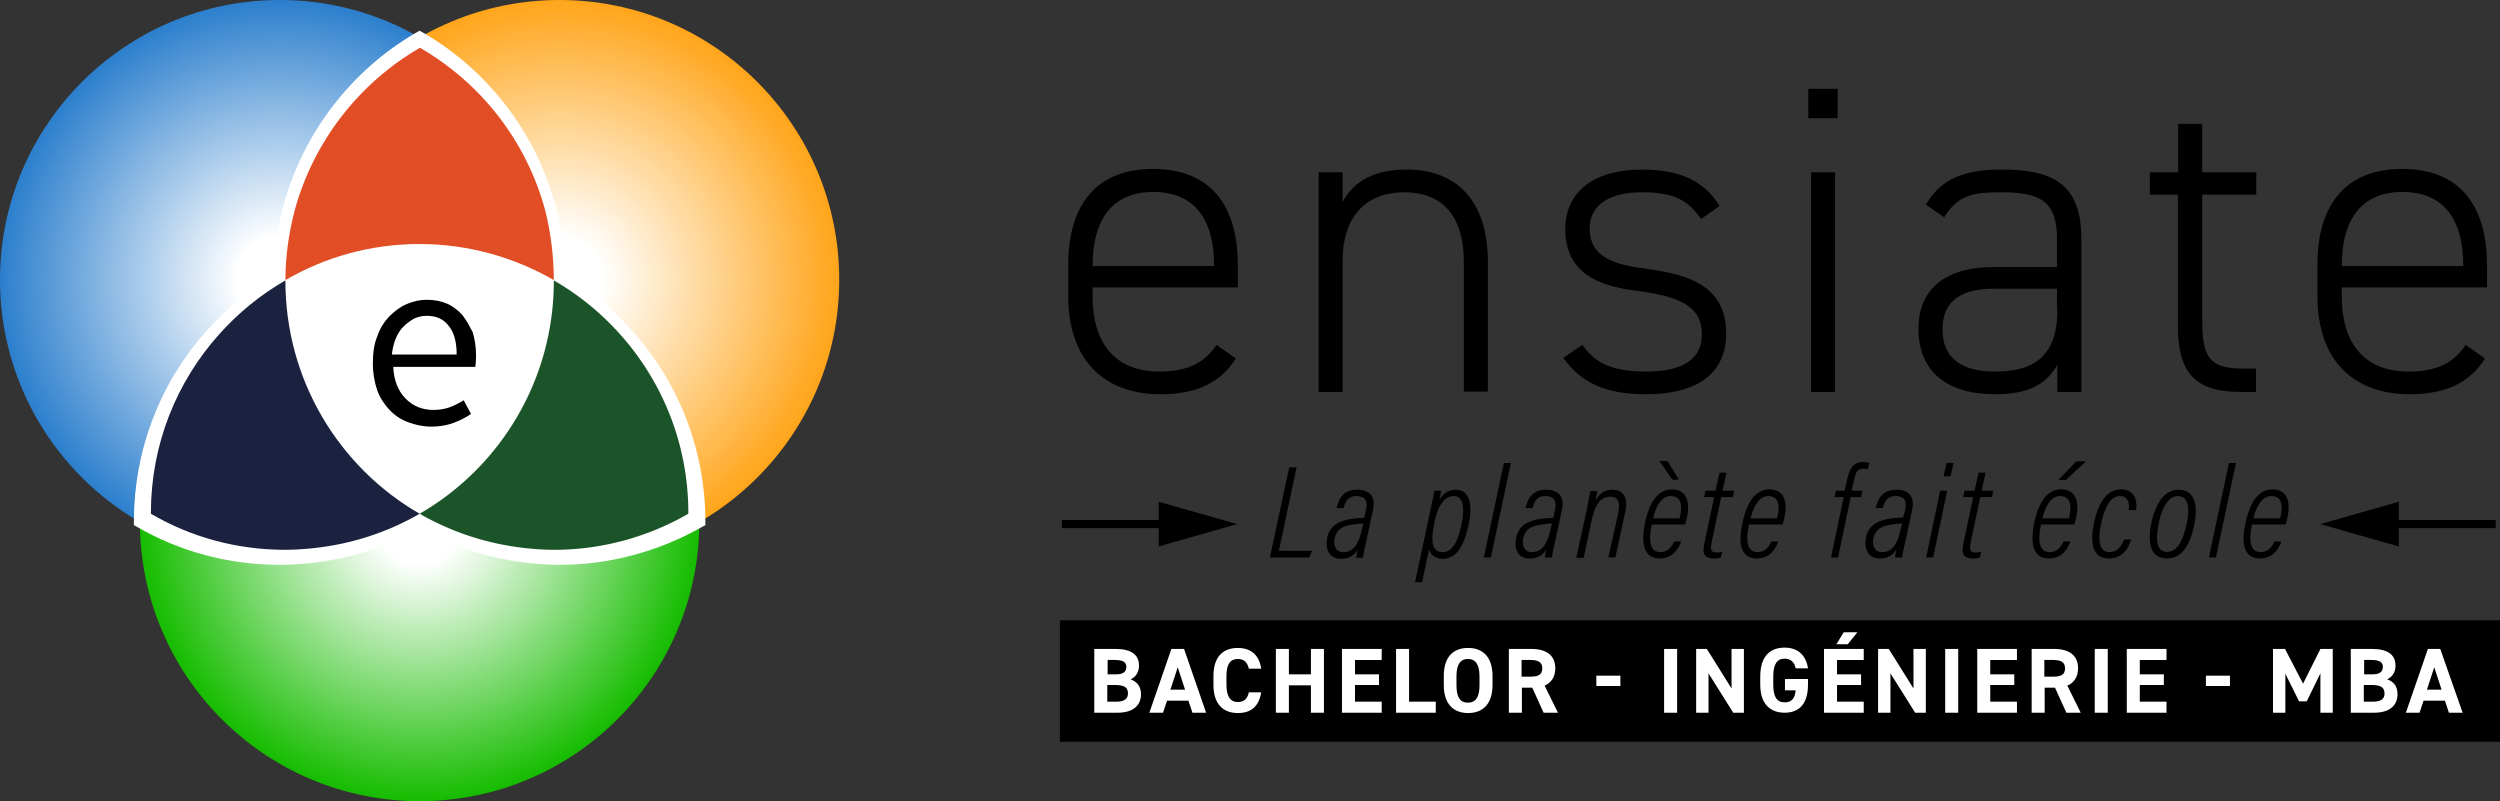
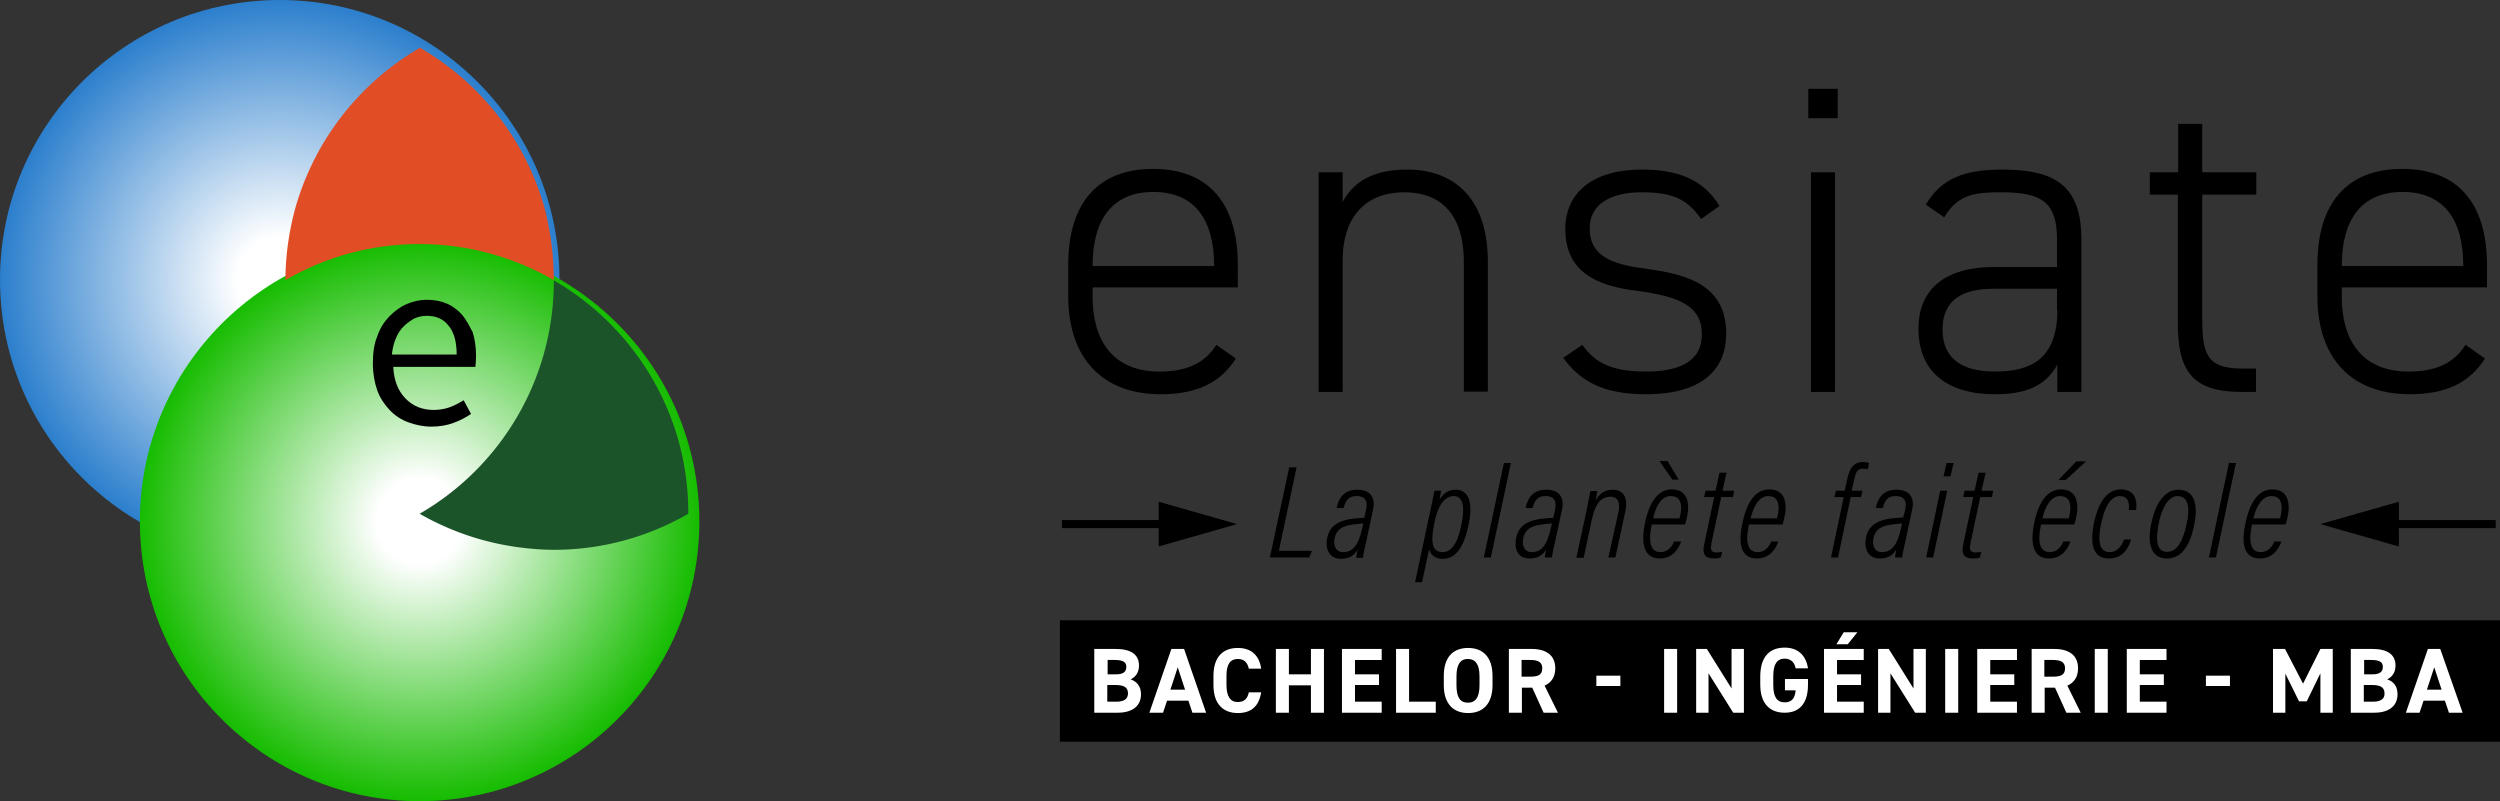
<svg xmlns="http://www.w3.org/2000/svg" id="Calque_1" viewBox="0 0 748.9 240">
  <rect x="0" y="0" width="748.9" height="240" fill="#333333" stroke="none" />
  <style>.st3{fill:#fff}</style>
  <radialGradient id="SVGID_1_" cx="75.436" cy="93.127" r="104.602" gradientTransform="matrix(.801 0 0 -.801 23.366 158.407)" gradientUnits="userSpaceOnUse">
    <stop offset=".152" stop-color="#fff" />
    <stop offset="1" stop-color="#2c7fcd" />
  </radialGradient>
  <circle cx="83.8" cy="83.8" r="83.8" fill="url(#SVGID_1_)" />
  <radialGradient id="SVGID_2_" cx="180.038" cy="93.127" r="104.602" gradientTransform="matrix(.801 0 0 -.801 23.366 158.407)" gradientUnits="userSpaceOnUse">
    <stop offset=".152" stop-color="#fff" />
    <stop offset="1" stop-color="#ffa51a" />
  </radialGradient>
-   <circle cx="167.6" cy="83.8" r="83.8" fill="url(#SVGID_2_)" />
  <radialGradient id="SVGID_3_" cx="127.737" cy="2.755" r="104.602" gradientTransform="matrix(.801 0 0 -.801 23.366 158.407)" gradientUnits="userSpaceOnUse">
    <stop offset=".152" stop-color="#fff" />
    <stop offset="1" stop-color="#16bc00" />
  </radialGradient>
  <circle cx="125.7" cy="156.2" r="83.8" fill="url(#SVGID_3_)" />
-   <path class="st3" d="M189.6 99.3c-5.9-6.6-12.7-12.2-20.3-16.7-.1-7.1-1-14.1-2.9-20.9-5.7-21.7-20.2-40.7-39.8-52l-.9-.5-.9.5C105.2 21 90.7 40 84.9 61.7c-1.8 6.8-2.8 13.8-2.9 20.9-7.6 4.5-14.4 10.1-20.3 16.7-14 15.7-21.6 35.9-21.6 57v1l.9.5c12.9 7.5 27.7 11.4 42.8 11.4 3 0 6-.2 9-.5 11.7-1.2 22.7-4.7 32.9-10.5 10.2 5.7 21.2 9.2 32.9 10.5 3 .3 6.1.5 9 .5 15 0 29.8-4 42.8-11.4l.9-.5v-1.2c0-20.9-7.7-41.1-21.7-56.8z" />
  <path d="M317.5 185.8v36.4H749v-36.4H317.5zm233-159.2h-8.8v8.8h8.8v-8.8zm-202.8 91.5c10.7 0 17.9-3.4 22.5-10.7l-5.8-4.1c-3.7 5.7-9.1 8-17.1 8-13.9 0-20-9.3-20-22.4v-2.8h43.5v-6.7c0-18.7-8.9-28.8-25.4-28.8-16.4 0-25.4 10.1-25.4 28.8V89c.1 18.3 10.2 29.1 27.7 29.1zm-20.4-38.5c0-14.2 6.2-22.1 18.2-22.1s18.2 7.8 18.2 22.1v.1h-36.3v-.1zm222.4-28h-7.2v65.8h7.2V51.6zM597.1 80c-13.5 0-22.4 5.9-22.4 18.5s8.3 19.6 22.9 19.6c8.4 0 15-2 18.7-8.9v8.2h7.2V71.8c0-16-7.6-21-23.7-21-11.7 0-18.3 2.8-22.9 10.5l5.5 3.8c4.2-7 9.3-7.5 17.2-7.5 12.1 0 16.6 3 16.6 14.2V80h-19.1zm19.2 12.9c0 14.7-8 18.4-18.7 18.4-9.2 0-15.7-3.4-15.7-12.6 0-7 3.8-12.2 15.1-12.2h19.2v6.4zm-123.1 18.4c-10.3 0-15.3-2.5-19.2-8l-5.7 3.9c4.9 6.8 11.7 10.9 24.7 10.9 17.5 0 24.1-7.9 24.1-18.2 0-13.9-10.7-17.6-23.4-19.3-9.2-1.2-17.5-3-17.5-12.2 0-7.5 6.7-10.8 15.5-10.8 9.6 0 13.8 2.2 17.9 8l5.5-3.9c-5-8.2-12.9-10.9-23.3-10.9-14.9 0-22.9 7.1-22.9 17.8 0 13.3 10.1 17.1 21.3 18.5 13 1.7 19.6 4.6 19.6 13 .1 7.9-6.4 11.2-16.6 11.2zm-91-33.4c0-12.1 6.2-20.3 18.5-20.3 10.3 0 17.8 5.9 17.8 20.9v38.8h7.2V78.4c0-18.5-9.6-27.6-24.2-27.6-9.9 0-15.9 3.4-19.3 9.7v-8.9H395v65.8h7.2V77.9zm319.7 40.2c10.7 0 17.9-3.4 22.5-10.7l-5.8-4.1c-3.7 5.7-9.1 8-17.1 8-13.9 0-20-9.3-20-22.4v-2.8H745v-6.7c0-18.7-8.9-28.8-25.4-28.8-16.4 0-25.4 10.1-25.4 28.8V89c.1 18.3 10.2 29.1 27.7 29.1zm-20.4-38.5c0-14.2 6.2-22.1 18.2-22.1s18.2 7.8 18.2 22.1v.1h-36.3v-.1zm-49.1 17.5c0 13.7 4.2 20.3 18.8 20.3h4.6v-7h-4.3c-10.7 0-11.8-4.7-11.8-15.3V58.3h16.2v-6.7h-16.2V37.1h-7.2v14.5H644v6.7h8.4v38.8zM429.7 147c-.2 1.2-.6 3-1.2 5.8l-4.6 21.6h2.1l2.1-9.9c.3 1.3 1.5 2.9 4 2.9 3.2 0 6-2.1 7.7-9.6 1.8-7.8-.2-11.1-3.7-11.1-2.3 0-3.8 1.2-4.9 3 .2-1.1.4-2.3.5-2.7h-2zm5.8 1.6c2.4 0 3.6 2.5 2.2 9-1.2 5.7-3.2 7.8-5.5 7.8-3.1 0-3.8-2.6-2.5-8.9.8-4.1 2.6-7.9 5.8-7.9zM622 138.2l-5.4 5.6h2.2l6.1-5.6H622zm9.8 29.1c3.9 0 5.8-2.9 6.6-5.7h-2.1c-.9 2.3-2.2 3.8-4.4 3.8-3 0-3.6-3.3-2.5-8.5 1.4-6.5 3.6-8.3 5.6-8.3 2.3 0 3 1.7 2.7 4.2h2.2c.4-3.1-.5-6.2-4.6-6.2s-6.7 3.9-8 9.9c-1.3 6.3-.5 10.8 4.5 10.8zm17.4 0c4.8 0 7.1-4.9 8.1-10.1 1.1-5.4.5-10.5-4.8-10.5-3.4 0-6.5 3-8 9.8-1.3 6-.4 10.8 4.7 10.8zm-2.5-10.7c1.1-5.3 3.3-8 5.6-8 3.7 0 3.6 4.5 2.7 8.5-1 4.5-2.6 8.2-5.8 8.2-3.1.1-3.6-3.4-2.5-8.7zm-53.5-7.7h3.5l.4-1.9h-3.5l1.2-5.4h-2.1l-1.2 5.4h-3l-.4 1.9h3l-3 14.2c-.7 3.1.5 4.2 2.9 4.2.8 0 1.6-.1 2.1-.3l.4-1.7c-.4.1-1 .2-1.8.2-1.8 0-1.7-1.3-1.4-2.9l2.9-13.7zm83.8 18.4c4.1 0 5.8-3.3 6.4-5.1h-2.1c-.5 1.2-1.6 3.2-4.1 3.2-2.2 0-3.1-1.6-3.1-4.3 0-1.1.2-2.5.5-4h10.1l.4-1.5c1.3-5.2.1-9-4.4-9-3.9 0-6.6 3.4-8 9.9-1.1 4.8-1.3 10.8 4.3 10.8zm3.4-18.7c2.4 0 3.1 1.6 3.1 3.6 0 .9-.2 2.1-.5 3.1h-8c.9-3.7 2.7-6.7 5.4-6.7zm-59 8.5l.4-1.5c1.3-5.2.1-9-4.4-9-3.9 0-6.6 3.4-8 9.9-1 4.7-1.2 10.8 4.4 10.8 4.1 0 5.8-3.3 6.4-5.1h-2.1c-.5 1.2-1.6 3.2-4.1 3.2-2.2 0-3.1-1.6-3.1-4.3 0-1.1.2-2.5.5-4h10zm-4.3-8.5c2.4 0 3.1 1.6 3.1 3.6 0 .9-.2 2.1-.5 3.1h-7.9c.9-3.7 2.6-6.7 5.3-6.7zm46.7 18.4l6-28.3h-2.1l-6 28.3h2.1zm-160.9-23.3l-3.4-5.6h-2.4l3.9 5.6h1.9zm1.9 13.4l.4-1.5c1.3-5.2.1-9-4.4-9-3.9 0-6.6 3.4-8 9.9-1 4.7-1.2 10.8 4.4 10.8 4.1 0 5.8-3.3 6.4-5.1h-2.1c-.5 1.2-1.6 3.2-4.1 3.2-2.2 0-3.1-1.6-3.1-4.3 0-1.1.2-2.5.5-4h10zm-4.3-8.5c2.4 0 3.1 1.6 3.1 3.6 0 .9-.2 2.1-.5 3.1h-7.9c.8-3.7 2.5-6.7 5.3-6.7zM393 165h-9.9l5.3-25h-2.2l-5.8 27h11.8l.8-2zm88.8 2h2.1l3-13.9c1-4.7-1.2-6.4-3.8-6.4-2.6 0-4.1 1.4-5.1 3.2.2-1 .4-2.2.5-2.8h-2.1c-.1.6-.4 2.1-1.2 6.2l-3 13.8h2.2l2.5-11.7c1-4.5 2.7-6.6 5.5-6.6 2.4 0 3 1.9 2.4 4.7l-3 13.5zm-73.5 0c.1-1 .6-3.3.9-4.5l2.1-9.8c.9-4.1-1.2-6-4.7-6-3.8 0-5.5 2.2-6.2 5.5h2.1c.6-2.4 1.6-3.6 3.8-3.6 3.1 0 3.4 2 2.9 4.2l-.5 2.3c-1.5.1-2.9.2-4.3.4-3.3.6-6 1.9-6.8 5.5-.7 3.2.4 6.4 4.1 6.4 2.3 0 4-.9 5-2.8-.2.8-.4 1.9-.4 2.5h2zm-5.9-1.6c-2.5 0-3-2.3-2.6-4.2.6-2.7 2.5-3.6 5-4 1.1-.2 2.4-.3 3.6-.4l-.4 1.7c-1 4.6-2.7 6.9-5.6 6.9zm44.2 1.6l6-28.3h-2.1l-6 28.3h2.1zm138.6-28.3h-2.1l-.9 4h2.1l.9-4zm-127 28.6c2.3 0 4-.9 5-2.8-.2.8-.4 1.9-.4 2.5h2.1c.1-1 .6-3.3.9-4.5l2.1-9.8c.9-4.1-1.2-6-4.7-6-3.8 0-5.5 2.2-6.2 5.5h2.1c.6-2.4 1.6-3.6 3.8-3.6 3.1 0 3.4 2 2.9 4.2l-.5 2.3c-1.5.1-2.9.2-4.3.4-3.3.6-6 1.9-6.8 5.5-.7 3.2.3 6.3 4 6.3zm-1.9-6.1c.6-2.7 2.5-3.6 5-4 1.1-.2 2.4-.3 3.6-.4l-.4 1.7c-1 4.6-2.7 6.9-5.6 6.9-2.5 0-3-2.3-2.6-4.2zm93.2-12.3h2.8l-3.8 18.1h2.1l3.8-18.1h3.1l.4-1.9h-3.2l.7-3.2c.5-2.2.9-3.4 2.6-3.4.7 0 1.1.1 1.5.2l.4-1.9c-.3-.2-1.3-.3-1.8-.3-3.2 0-4.2 2.5-4.8 5.4l-.7 3.2H550l-.5 1.9zM577 167h2.1l4.2-20h-2.1l-4.2 20zm-6.9-12c-1.5.1-2.9.2-4.3.4-3.3.6-6 1.9-6.8 5.5-.7 3.2.4 6.4 4.1 6.4 2.3 0 4-.9 5-2.8-.2.8-.4 1.9-.4 2.5h2.1c.1-1 .6-3.3.9-4.5l2.1-9.8c.9-4.1-1.2-6-4.7-6-3.8 0-5.5 2.2-6.2 5.5h2.1c.6-2.4 1.6-3.6 3.8-3.6 3.1 0 3.4 2 2.9 4.2l-.6 2.2zm-.7 3.5c-1 4.6-2.7 6.9-5.6 6.9-2.5 0-3-2.3-2.6-4.2.6-2.7 2.5-3.6 5-4 1.1-.2 2.4-.3 3.6-.4l-.4 1.7zm-43.1 8.8c4.1 0 5.8-3.3 6.4-5.1h-2.1c-.5 1.2-1.6 3.2-4.1 3.2-2.2 0-3.1-1.6-3.1-4.3 0-1.1.2-2.5.5-4H534l.4-1.5c1.3-5.2.1-9-4.4-9-3.9 0-6.6 3.4-8 9.9-1.1 4.8-1.3 10.8 4.3 10.8zm3.4-18.7c2.4 0 3.1 1.6 3.1 3.6 0 .9-.2 2.1-.5 3.1h-7.9c.9-3.7 2.6-6.7 5.3-6.7zm-14.6-7l-1.2 5.4h-3l-.4 1.9h3l-3 14.2c-.7 3.1.5 4.2 2.9 4.2.8 0 1.6-.1 2.1-.3l.4-1.7c-.4.1-1 .2-1.8.2-1.8 0-1.7-1.3-1.4-2.9l2.9-13.7h3.5l.4-1.9H516l1.2-5.4h-2.1zM138.6 94.5c-1.2-1.4-2.8-2.7-4.6-3.5-1.8-.8-3.9-1.2-6.2-1.2-2.1 0-4.1.5-6 1.3-1.9.8-3.7 2.2-5.2 3.7-1.6 1.7-2.8 3.6-3.6 6-1 2.4-1.3 5.1-1.3 8.1s.5 5.7 1.3 8 2.2 4.3 3.7 5.9 3.4 2.9 5.6 3.7c2.2.8 4.5 1.3 6.9 1.3 2.5 0 4.7-.4 6.6-1.1 1.9-.7 3.7-1.6 5.3-2.7l-2.2-4.1c-1.3.8-2.8 1.6-4.2 2.1-1.4.5-3.1.8-4.8.8-3.5 0-6.3-1.2-8.5-3.5s-3.4-5.4-3.6-9.4h24.6c.1-.8.2-2.1.2-3.4 0-2.7-.4-5-1-7-.9-1.7-1.8-3.5-3-5zm-21.2 11.6c.2-1.8.6-3.4 1.2-4.8s1.4-2.7 2.4-3.6c1-1 2.1-1.7 3.1-2.3 1.2-.5 2.4-.8 3.7-.8 2.9 0 5.1 1 6.6 3 1.6 1.9 2.4 4.8 2.4 8.6h-19.4zm229.7 57.6l23.5-6.7-23.5-6.7v5.5h-29v2.4h29v5.5zm348-6.7l23.5 6.7v-5.5h29v-2.4h-29v-5.5l-23.5 6.7z" />
  <path d="M165.9 83.9c-11.8-6.8-25.6-10.8-40.2-10.8-14.7 0-28.3 3.9-40.2 10.8 0-7.1 1-14 2.7-20.6 5.6-20.8 19.3-38.4 37.6-49 18.3 10.6 32 28 37.6 49 1.6 6.6 2.5 13.5 2.5 20.6z" fill="#e14d25" />
-   <path d="M125.7 153.9c-9.5 5.5-20.3 9.1-31.8 10.3-2.8.3-5.6.5-8.5.5-14.7 0-28.4-3.9-40.2-10.8v-.2c0-20.6 7.7-39.3 20.4-53.5C71.3 93.8 78 88.3 85.5 84v.2c0 29.7 16.1 55.8 40.2 69.7z" fill="#1b223f" />
  <path d="M206.2 153.7v.2c-11.8 6.8-25.6 10.8-40.2 10.8-2.9 0-5.7-.2-8.5-.5a81.04 81.04 0 0 1-31.8-10.3c24.1-13.9 40.2-40 40.2-69.7V84c7.5 4.3 14.2 9.8 19.9 16.2 12.7 14.2 20.4 32.9 20.4 53.5z" fill="#1c542a" />
  <path class="st3" d="M338.7 203.5c1.5-.7 2.5-2.1 2.5-4.1 0-3.4-2.5-5-7-5h-6.4v19.1h7c5 0 7-2.5 7-5.5 0-2.4-1.2-3.8-3.1-4.5zm-7-5.8h2.2c2.8 0 3.5.8 3.5 2.1 0 1.4-.9 2.2-3 2.2h-2.6v-4.3zm2.8 12.5h-2.8v-5h2.4c2.6 0 3.8.7 3.8 2.5 0 1.6-1.1 2.5-3.4 2.5zm16.4-15.8l-6.6 19.1h4.1l1.2-3.6h6.4l1.2 3.6h4.1l-6.6-19.1h-3.8zm-.3 12.2l2.2-6.7 2.2 6.7h-4.4zm20.2-9.2c1.9 0 2.9 1.1 3.3 2.9h3.7c-.6-4.2-3.2-6.2-7-6.2-4.3 0-7.3 2.5-7.3 8.4v2.7c0 5.8 3 8.4 7.3 8.4 3.9 0 6.3-1.9 7-6.2h-3.7c-.4 1.9-1.4 2.9-3.3 2.9-2.2 0-3.4-1.6-3.4-5.2v-2.7c0-3.5 1.2-5 3.4-5zm21.9 4.6h-6.6v-7.6h-3.9v19.1h3.9v-8.2h6.6v8.2h3.9v-19.1h-3.9v7.6zm9.3 11.5h11.9v-3.3h-8v-5h7.2V202h-7.2v-4.3h8v-3.3H402v19.1zm20.1-19.1h-3.9v19.1h11.9v-3.3h-8v-15.8zm17.7-.3c-4.3 0-7.3 2.5-7.3 8.4v2.7c0 5.8 3 8.4 7.3 8.4s7.3-2.6 7.3-8.4v-2.7c0-5.8-3-8.4-7.3-8.4zm3.4 11.2c0 3.6-1.2 5.2-3.5 5.2-2.2 0-3.4-1.5-3.4-5.2v-2.7c0-3.6 1.2-5.2 3.4-5.2s3.5 1.5 3.5 5.2v2.7zm22.7-5.1c0-3.9-2.7-5.8-7.1-5.8H452v19.1h3.9V206h3.1l3.4 7.5h4.3l-4-8.1c2-.9 3.2-2.6 3.2-5.2zm-7.5 2.5h-2.6v-5h2.6c2.3 0 3.6.6 3.6 2.5 0 2-1.3 2.5-3.6 2.5zm19.8 2.8h7.2v-3.1h-7.2v3.1zm20.3 8h3.9v-19.1h-3.9v19.1zm20.3-7.1l-7.5-12h-3.2v19.1h3.7v-11.8l7.4 11.8h3.2v-19.1h-3.7v12zm15.9.4h3.2c-.2 2.3-1.1 3.6-3.3 3.6-2.2 0-3.4-1.5-3.4-5.2v-2.7c0-3.6 1.2-5.2 3.4-5.2 1.9 0 3 1.2 3.3 2.9h3.7c-.6-3.9-3-6.2-7-6.2-4.3 0-7.3 2.5-7.3 8.7v2.4c0 5.8 3 8.4 7.3 8.4s7-2.6 7-8.4v-1.7h-6.9v3.4zm21.7-17.4h-4.1l-2.2 3.6h3.4l2.9-3.6zm-10 24.1h11.9v-3.3h-8v-5h7.2V202h-7.2v-4.3h8v-3.3h-11.9v19.1zm26.9-7.1l-7.5-12h-3.2v19.1h3.7v-11.8l7.4 11.8h3.2v-19.1h-3.7v12zm9.4 7.1h3.9v-19.1h-3.9v19.1zm9.6 0h11.9v-3.3h-8v-5h7.2V202h-7.2v-4.3h8v-3.3h-11.9v19.1zm30.2-13.3c0-3.9-2.7-5.8-7.1-5.8h-6.8v19.1h3.9V206h3.1l3.4 7.5h4.3l-4-8.1c2-.9 3.2-2.6 3.2-5.2zm-7.5 2.5h-2.6v-5h2.6c2.3 0 3.6.6 3.6 2.5 0 2-1.3 2.5-3.6 2.5zm12.5 10.8h3.9v-19.1h-3.9v19.1zm9.6 0H649v-3.3h-8v-5h7.2V202H641v-4.3h8v-3.3h-11.9v19.1zm23.7-8h7.2v-3.1h-7.2v3.1zm29.1-.7l-5.4-10.4h-3.6v19.1h3.7v-11.7l4.1 8.3h2.3l4.1-8.4v11.8h3.7v-19.1h-3.7l-5.2 10.4zm25.2-1.3c1.5-.7 2.5-2.1 2.5-4.1 0-3.4-2.5-5-7-5h-6.4v19.1h7c5 0 7-2.5 7-5.5 0-2.4-1.1-3.8-3.1-4.5zm-7-5.8h2.2c2.8 0 3.5.8 3.5 2.1 0 1.4-.9 2.2-3 2.2h-2.6v-4.3zm2.8 12.5h-2.8v-5h2.4c2.6 0 3.8.7 3.8 2.5.1 1.6-1.1 2.5-3.4 2.5zm20.1-15.8h-3.7l-6.6 19.1h4.1l1.2-3.6h6.4l1.2 3.6h4.1l-6.7-19.1zm-4 12.2l2.2-6.7 2.2 6.7H727z" />
</svg>